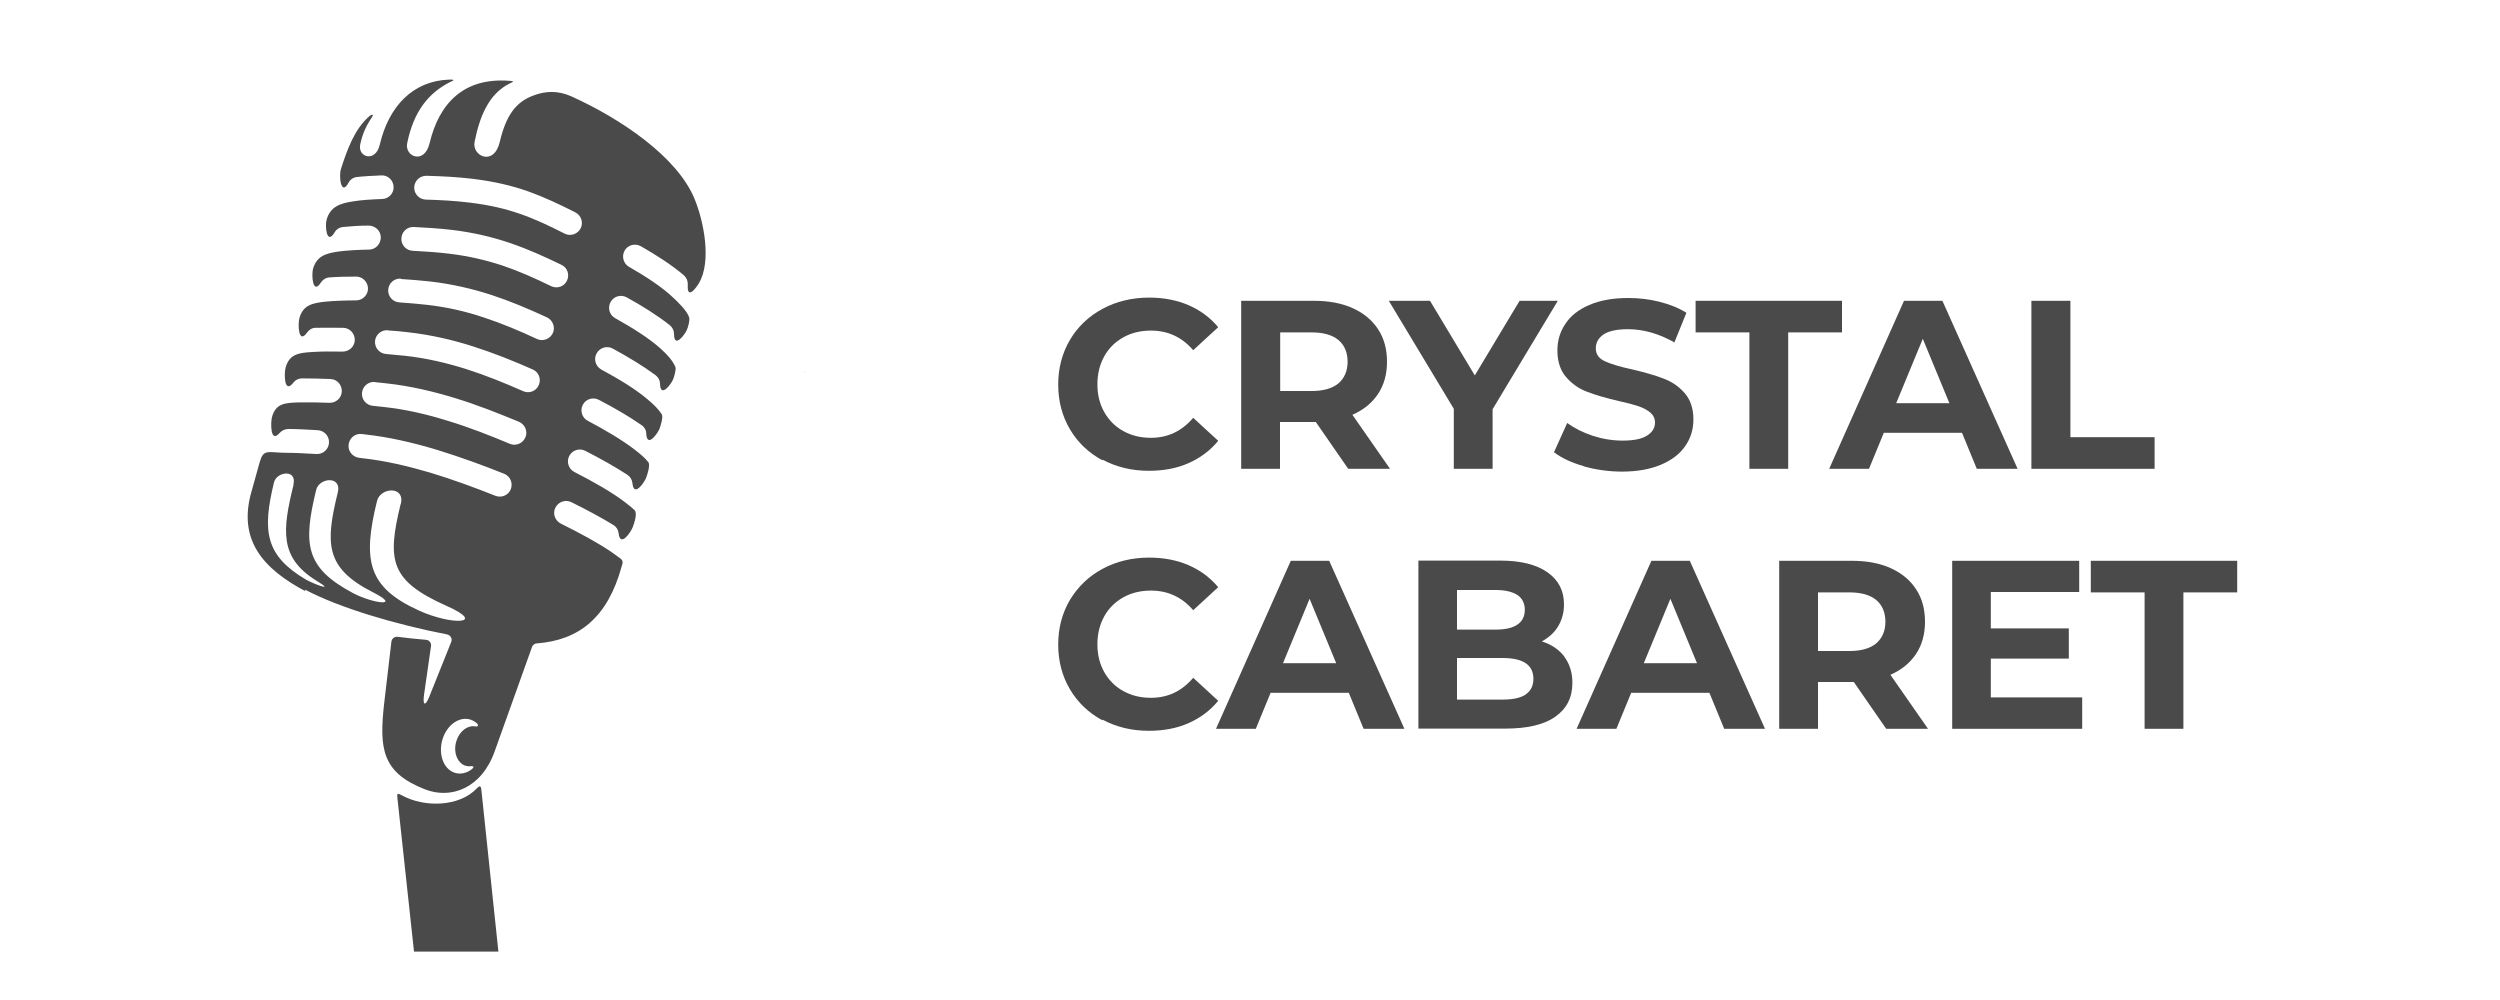
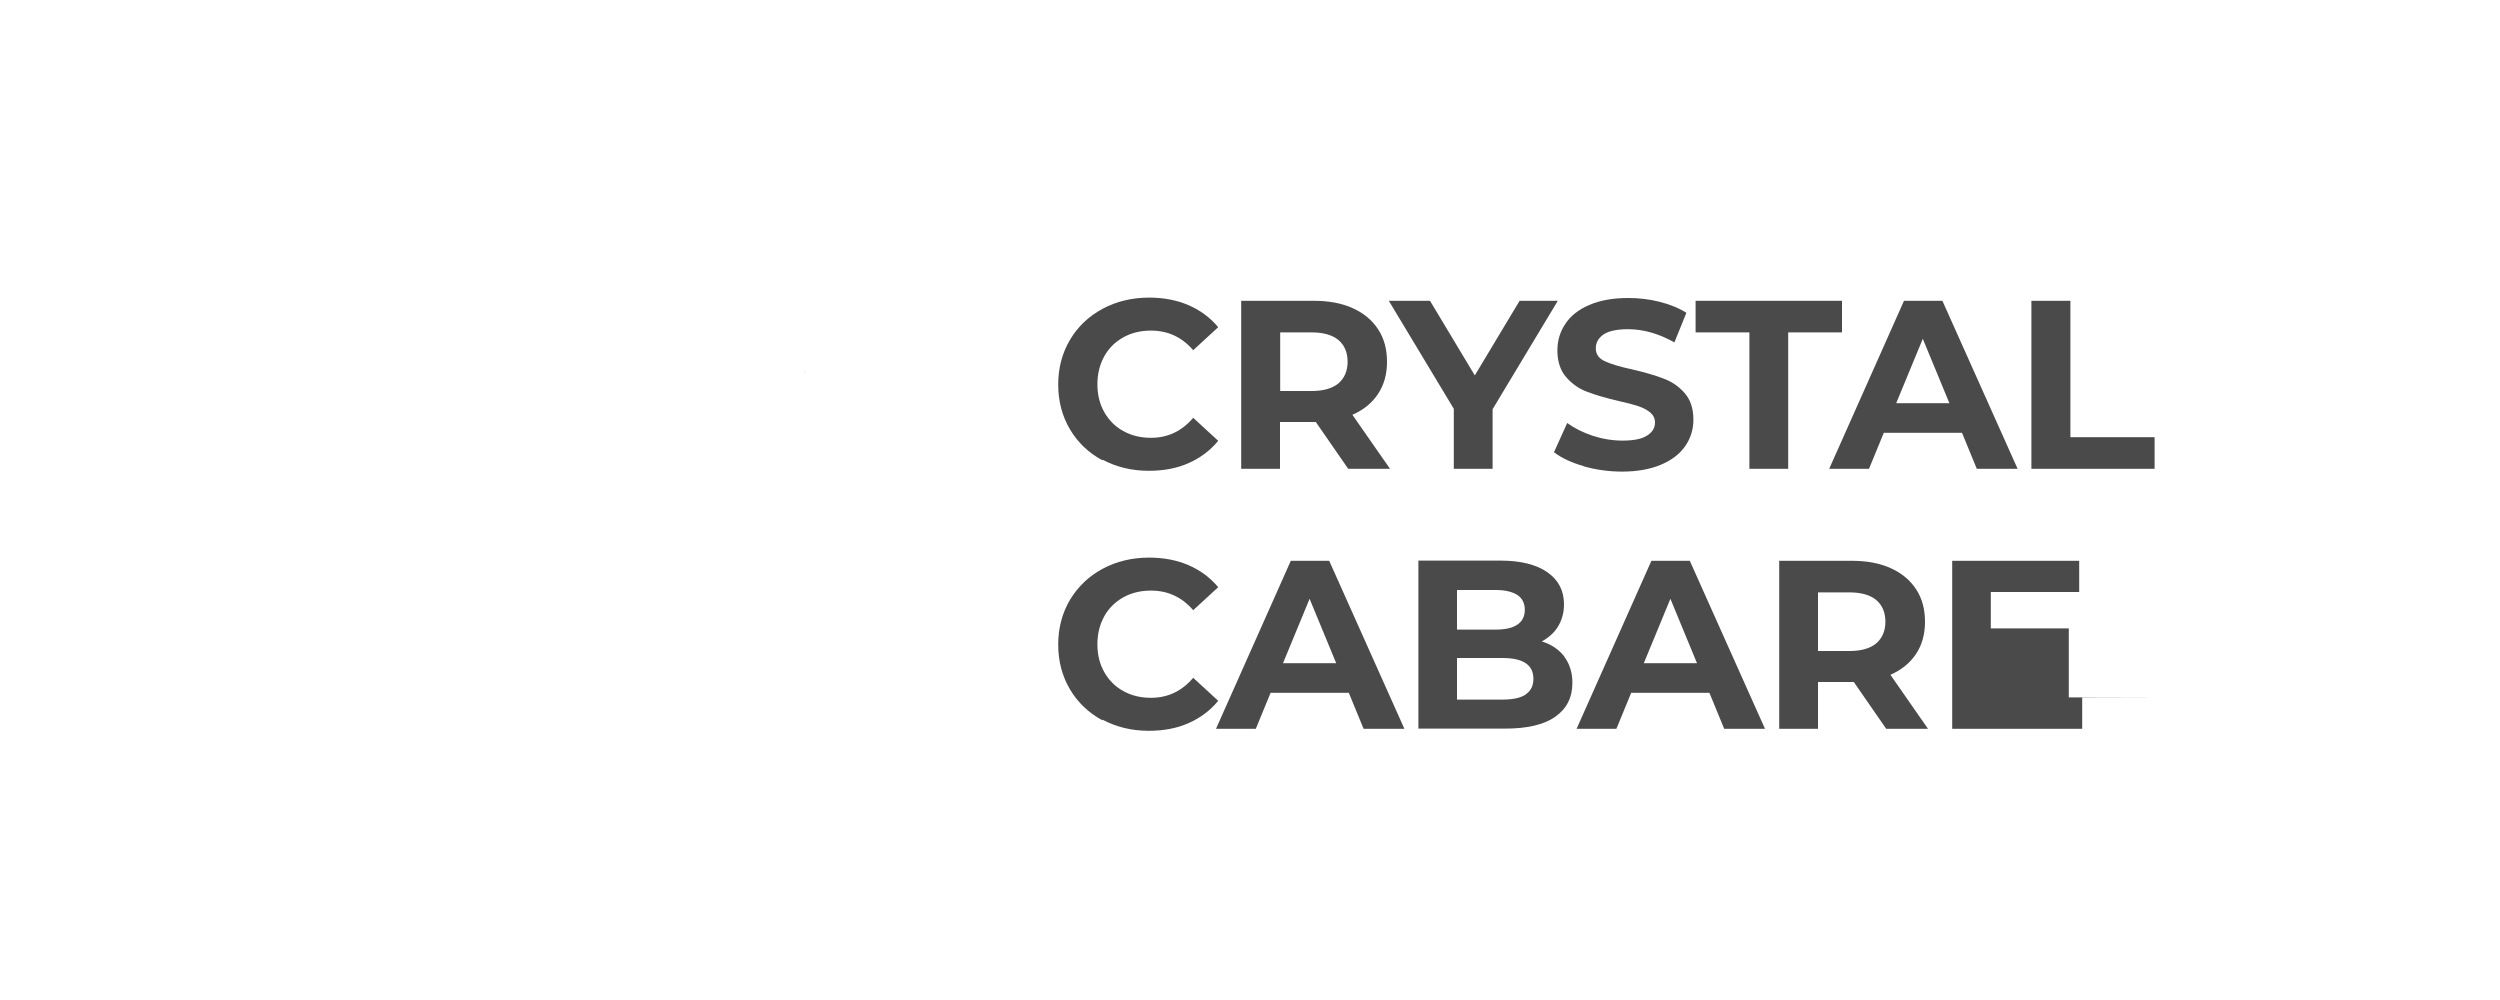
<svg xmlns="http://www.w3.org/2000/svg" id="Layer_1" data-name="Layer 1" viewBox="0 0 125 50">
  <defs>
    <style>
      .cls-1, .cls-2 {
        fill: #4b4a4a;
      }

      .cls-2 {
        fill-rule: evenodd;
      }
    </style>
  </defs>
  <g>
    <path class="cls-1" d="M55.13,23.02c-.69-.37-1.24-.89-1.63-1.55s-.59-1.41-.59-2.24.2-1.58.59-2.24.94-1.18,1.63-1.55,1.47-.56,2.33-.56c.73,0,1.39.13,1.97.38s1.08.62,1.48,1.1l-1.25,1.15c-.57-.66-1.27-.98-2.11-.98-.52,0-.98.11-1.39.34-.41.23-.73.55-.95.95s-.34.87-.34,1.39.11.98.34,1.39c.23.41.55.73.95.95.41.23.87.34,1.39.34.84,0,1.54-.33,2.11-1l1.25,1.15c-.4.49-.9.86-1.49,1.12-.59.26-1.25.38-1.98.38-.86,0-1.63-.19-2.32-.56Z" />
    <path class="cls-1" d="M67.41,23.44l-1.62-2.34h-1.79v2.34h-1.94v-8.4h3.64c.74,0,1.39.12,1.94.37s.97.6,1.27,1.06.44,1,.44,1.62-.15,1.16-.45,1.61c-.3.45-.73.8-1.28,1.04l1.88,2.7h-2.09ZM66.92,17c-.3-.25-.75-.38-1.33-.38h-1.58v2.93h1.58c.58,0,1.03-.13,1.33-.38.3-.26.46-.62.46-1.08s-.15-.83-.46-1.09Z" />
    <path class="cls-1" d="M74.63,20.46v2.98h-1.94v-3l-3.25-5.4h2.06l2.24,3.73,2.24-3.73h1.91l-3.26,5.42Z" />
    <path class="cls-1" d="M79.19,23.31c-.62-.18-1.12-.41-1.49-.7l.66-1.46c.36.26.79.48,1.28.64s.99.24,1.49.24c.55,0,.96-.08,1.22-.25.26-.16.4-.38.4-.65,0-.2-.08-.37-.23-.5-.16-.13-.36-.24-.6-.32s-.57-.17-.99-.26c-.64-.15-1.16-.3-1.57-.46-.41-.15-.76-.4-1.05-.73s-.44-.78-.44-1.34c0-.49.13-.93.4-1.33.26-.4.66-.71,1.19-.94.53-.23,1.18-.35,1.95-.35.54,0,1.06.06,1.57.19.51.13.96.31,1.34.55l-.6,1.48c-.78-.44-1.55-.66-2.33-.66-.54,0-.95.09-1.21.26-.26.18-.39.41-.39.7s.15.5.45.64.76.28,1.37.41c.64.15,1.16.3,1.57.46.41.15.76.39,1.05.72s.44.77.44,1.33c0,.48-.13.92-.4,1.31-.27.4-.67.71-1.21.94-.54.23-1.19.35-1.96.35-.66,0-1.31-.09-1.93-.27Z" />
    <path class="cls-1" d="M87.47,16.62h-2.69v-1.58h7.32v1.58h-2.69v6.82h-1.94v-6.82Z" />
    <path class="cls-1" d="M98.09,21.64h-3.9l-.74,1.8h-1.99l3.74-8.4h1.92l3.76,8.4h-2.04l-.74-1.8ZM97.47,20.16l-1.33-3.22-1.33,3.22h2.66Z" />
    <path class="cls-1" d="M101.58,15.04h1.94v6.82h4.21v1.58h-6.16v-8.4Z" />
    <path class="cls-1" d="M55.13,36.02c-.69-.37-1.24-.89-1.63-1.55s-.59-1.41-.59-2.24.2-1.58.59-2.24c.4-.66.94-1.18,1.63-1.55s1.47-.56,2.33-.56c.73,0,1.39.13,1.97.38s1.08.62,1.48,1.1l-1.25,1.15c-.57-.66-1.27-.98-2.11-.98-.52,0-.98.11-1.39.34-.41.23-.73.55-.95.95s-.34.87-.34,1.39.11.98.34,1.39c.23.41.55.73.95.95.41.23.87.34,1.39.34.84,0,1.54-.33,2.11-1l1.25,1.15c-.4.49-.9.86-1.49,1.12-.59.26-1.25.38-1.98.38-.86,0-1.63-.19-2.32-.56Z" />
    <path class="cls-1" d="M67.43,34.64h-3.9l-.74,1.8h-1.99l3.74-8.4h1.92l3.76,8.4h-2.04l-.74-1.8ZM66.81,33.16l-1.33-3.22-1.33,3.22h2.66Z" />
    <path class="cls-1" d="M78.21,32.83c.27.36.41.79.41,1.31,0,.74-.29,1.3-.86,1.7-.57.4-1.41.59-2.5.59h-4.34v-8.4h4.1c1.02,0,1.81.2,2.36.59.55.39.82.92.82,1.6,0,.41-.1.77-.29,1.09s-.47.57-.82.76c.48.15.86.41,1.13.76ZM72.85,29.5v1.98h1.93c.48,0,.84-.08,1.09-.25s.37-.42.37-.74-.12-.57-.37-.74c-.25-.16-.61-.25-1.09-.25h-1.93ZM76.28,34.72c.26-.17.39-.43.39-.78,0-.7-.52-1.04-1.55-1.04h-2.27v2.08h2.27c.51,0,.9-.08,1.16-.25Z" />
    <path class="cls-1" d="M85.46,34.64h-3.9l-.74,1.8h-1.99l3.74-8.4h1.92l3.76,8.4h-2.04l-.74-1.8ZM84.85,33.16l-1.33-3.22-1.33,3.22h2.66Z" />
    <path class="cls-1" d="M94.31,36.44l-1.62-2.34h-1.79v2.34h-1.94v-8.4h3.64c.74,0,1.39.12,1.94.37.55.25.97.6,1.27,1.06s.44,1,.44,1.62-.15,1.16-.45,1.61c-.3.45-.73.8-1.28,1.04l1.88,2.7h-2.09ZM93.81,30c-.3-.25-.75-.38-1.33-.38h-1.58v2.93h1.58c.58,0,1.03-.13,1.33-.38.3-.26.46-.62.46-1.08s-.15-.83-.46-1.09Z" />
-     <path class="cls-1" d="M104.11,34.88v1.56h-6.5v-8.4h6.35v1.56h-4.42v1.82h3.9v1.51h-3.9v1.94h4.57Z" />
-     <path class="cls-1" d="M107.23,29.62h-2.69v-1.58h7.32v1.58h-2.69v6.82h-1.94v-6.82Z" />
+     <path class="cls-1" d="M104.11,34.88v1.56h-6.5v-8.4h6.35v1.56h-4.42v1.82h3.9v1.51v1.94h4.57Z" />
  </g>
  <path class="cls-1" d="M40.22,18.59s0,.01,0,.02h-.01s0-.02.01-.02Z" />
  <path class="cls-1" d="M40.22,18.62s-.02,0-.02.01c0,0,0-.02.01-.03h.01Z" />
-   <path class="cls-2" d="M18.75,19.1c-.33-.03-.62.21-.65.54-.03.33.21.62.54.65.19.02.37.04.56.06,1.1.12,2.17.37,3.22.7,1.05.32,2.07.72,3.07,1.14.3.13.65-.02.78-.32.13-.3-.02-.65-.32-.78-1.02-.42-2.07-.84-3.18-1.18-1.11-.34-2.25-.61-3.43-.74-.19-.02-.38-.04-.57-.06h0ZM19.39,16.51c-.33-.02-.61.22-.64.55-.02.33.22.61.55.64.32.03.64.06.96.09,1.08.12,2.08.36,3.04.66.97.31,1.91.69,2.86,1.11.3.13.65,0,.78-.31.13-.3,0-.65-.31-.78-.97-.43-1.95-.82-2.98-1.15-1.03-.33-2.11-.58-3.27-.71-.33-.04-.67-.07-1-.09ZM20.04,13.93c-.33-.02-.61.23-.63.56-.02.33.23.61.56.63.46.03.91.07,1.37.12,1.05.12,1.98.34,2.87.64.91.3,1.76.66,2.64,1.07.3.14.65,0,.79-.29.14-.3,0-.65-.29-.79-.93-.43-1.83-.81-2.77-1.12-.96-.31-1.97-.55-3.11-.68-.48-.05-.96-.09-1.43-.12ZM20.69,11.35c-.33-.02-.61.24-.62.57-.02.33.24.61.57.62.59.03,1.19.07,1.78.14,1.02.12,1.89.33,2.71.6.83.28,1.61.63,2.43,1.03.3.14.65.02.79-.28.14-.3.02-.65-.28-.79-.87-.42-1.69-.79-2.57-1.09-.89-.3-1.84-.53-2.95-.66-.61-.07-1.25-.11-1.86-.14ZM21.33,8.79c-.33-.01-.6.24-.62.57-.01.33.24.6.57.62.73.02,1.47.06,2.2.15,1,.12,1.8.31,2.54.57.75.26,1.44.59,2.21.98.29.15.65.03.8-.26.15-.29.03-.65-.26-.8-.81-.41-1.55-.76-2.36-1.05-.82-.29-1.71-.5-2.79-.63-.75-.09-1.54-.13-2.29-.15ZM18.09,21.7c-.33-.04-.62.2-.66.53-.04.33.2.62.53.66l.15.02c1.12.12,2.27.39,3.39.72,1.13.34,2.24.75,3.27,1.16.31.12.65-.03.77-.33.12-.31-.03-.65-.33-.77-1.05-.42-2.19-.84-3.37-1.2-1.19-.36-2.4-.64-3.6-.77l-.15-.02ZM20.04,25.21c.23-.93-1.02-.85-1.19-.16-.73,2.98-.46,4.31,2.08,5.47,1.66.76,3.45.69,1.41-.22-2.83-1.26-3-2.26-2.31-5.09ZM16.89,24.63c.21-.86-.93-.75-1.08-.14-.67,2.74-.54,3.9,1.85,5.17.99.52,2.47.71.98-.05-2.38-1.21-2.38-2.42-1.75-4.99ZM14.67,24.23c.19-.79-.84-.65-.97-.11-.6,2.45-.42,3.66,1.58,4.85.34.2,1.54.67.58.09-1.9-1.16-1.75-2.53-1.18-4.83ZM23.55,35.99c-.55-.2-1.19.23-1.42.96-.23.73.03,1.48.58,1.68.29.1.6.04.87-.16.13-.1.13-.18-.06-.16-.09.01-.18,0-.27-.03-.4-.15-.6-.7-.43-1.23.15-.49.56-.8.94-.73.18.03.16-.08.08-.16-.08-.07-.18-.13-.28-.17ZM24.92,47.58l-.85-8.07c-.02-.23-.08-.25-.24-.08-.86.9-2.59.97-3.75.33-.22-.12-.23-.09-.21.14l.83,7.68h4.21ZM15.27,29.56c-2.11-1.12-3.4-2.56-2.69-5l.39-1.4c.2-.74.39-.53,1.33-.52.46,0,.98.03,1.52.06.33.02.61-.23.63-.56.02-.33-.23-.61-.56-.63-.52-.03-1.03-.06-1.47-.06-.17,0-.32.07-.43.19-.49.57-.46-.53-.39-.79.19-.68.64-.71,1.35-.73.46-.01.99,0,1.52.02.33.01.61-.24.62-.57.01-.33-.24-.61-.57-.62-.51-.02-1-.03-1.42-.03-.18,0-.33.08-.43.21-.47.61-.47-.47-.39-.75.19-.67.64-.74,1.34-.78.45-.03.97-.03,1.51-.02.33,0,.6-.25.61-.58,0-.33-.25-.6-.58-.61-.49-.01-.96,0-1.37,0-.18,0-.33.09-.43.23-.45.64-.47-.43-.39-.71.18-.66.65-.76,1.33-.83.44-.04.96-.06,1.5-.06.33,0,.6-.27.6-.59,0-.33-.27-.6-.59-.6-.47,0-.93.01-1.33.04-.18.01-.34.11-.43.25-.42.66-.48-.38-.4-.67.18-.65.65-.79,1.32-.88.41-.05.92-.08,1.48-.09.33,0,.59-.28.59-.61,0-.33-.28-.59-.61-.59-.45,0-.88.03-1.28.07-.18.02-.34.12-.42.27-.4.67-.49-.33-.4-.63.18-.65.66-.82,1.32-.92.41-.07.92-.1,1.46-.12.33-.01.59-.29.57-.61-.01-.33-.29-.59-.61-.57-.44.02-.86.04-1.22.08-.19.02-.34.13-.42.28-.38.71-.5-.32-.38-.69.31-.95.67-1.99,1.43-2.64.08-.07.25-.13.1.09-.26.38-.46.8-.57,1.34-.13.64.77.91.98,0,.45-1.93,1.67-3.19,3.47-3.25.37-.01.18.06.03.13-1.06.54-1.81,1.46-2.13,3.05-.14.67.86,1.09,1.12,0,.48-2.02,1.73-3.29,3.98-3.12.35.03.14.07.03.13-1.07.53-1.51,1.68-1.76,2.92-.15.71.97,1.25,1.26,0,.31-1.31.79-1.97,1.64-2.3.66-.26,1.28-.26,1.92.02,2.47,1.11,5.32,3.03,6.18,5.14.45,1.09.87,3.12.21,4.22-.2.33-.6.79-.55.06.01-.17-.06-.34-.19-.46-.61-.52-1.37-1.01-2.16-1.46-.29-.16-.65-.06-.81.22-.16.29-.06.65.22.81.85.49,1.67,1.02,2.24,1.57.18.17.68.64.77.97.04.14-.06.5-.12.62-.09.22-.64.97-.64.18,0-.16-.08-.31-.21-.42-.62-.49-1.37-.96-2.15-1.39-.29-.16-.65-.06-.81.23-.16.29-.06.65.23.81.86.48,1.68.99,2.27,1.52.36.32.62.63.74.92.05.12-.07.52-.12.63-.09.22-.63.96-.65.2,0-.16-.08-.31-.22-.42-.62-.46-1.37-.91-2.14-1.33-.29-.16-.65-.05-.81.24-.16.29-.05.65.24.81.87.47,1.7.97,2.3,1.48.33.27.58.53.72.76.08.13-.06.57-.11.71-.09.23-.63,1.01-.67.24,0-.16-.09-.32-.24-.42-.62-.43-1.36-.86-2.13-1.26-.29-.15-.65-.04-.8.25-.15.29-.04.65.25.8.87.46,1.7.95,2.33,1.43.3.23.54.44.69.63.12.14-.04.62-.1.78-.09.24-.62,1.02-.69.27-.02-.16-.1-.31-.25-.41-.62-.4-1.36-.82-2.11-1.2-.29-.15-.65-.03-.8.26-.15.29-.03.65.26.8.96.49,1.89,1.02,2.53,1.51.19.15.36.28.48.4.15.15-.02.66-.09.84-.09.25-.63,1.05-.71.31-.02-.17-.11-.32-.26-.41-.62-.38-1.35-.77-2.1-1.14-.3-.15-.65-.02-.8.27-.15.3-.02.65.27.8.97.48,1.91.99,2.56,1.44.17.12.32.23.44.32.08.06.11.16.08.25l-.04.14c-.7,2.55-2.13,3.68-4.24,3.84-.11,0-.2.08-.24.18l-1.86,5.2c-.66,1.88-2.21,2.43-3.51,1.91-2.13-.84-2.28-2.02-2.02-4.31l.36-3.07c.02-.15.16-.26.31-.24.47.06.94.11,1.42.15.16.01.28.16.25.32l-.35,2.44c-.07.51.06.6.27.07l1.09-2.72c.07-.16-.03-.34-.21-.38-2.58-.5-5.39-1.33-7.1-2.24Z" />
</svg>